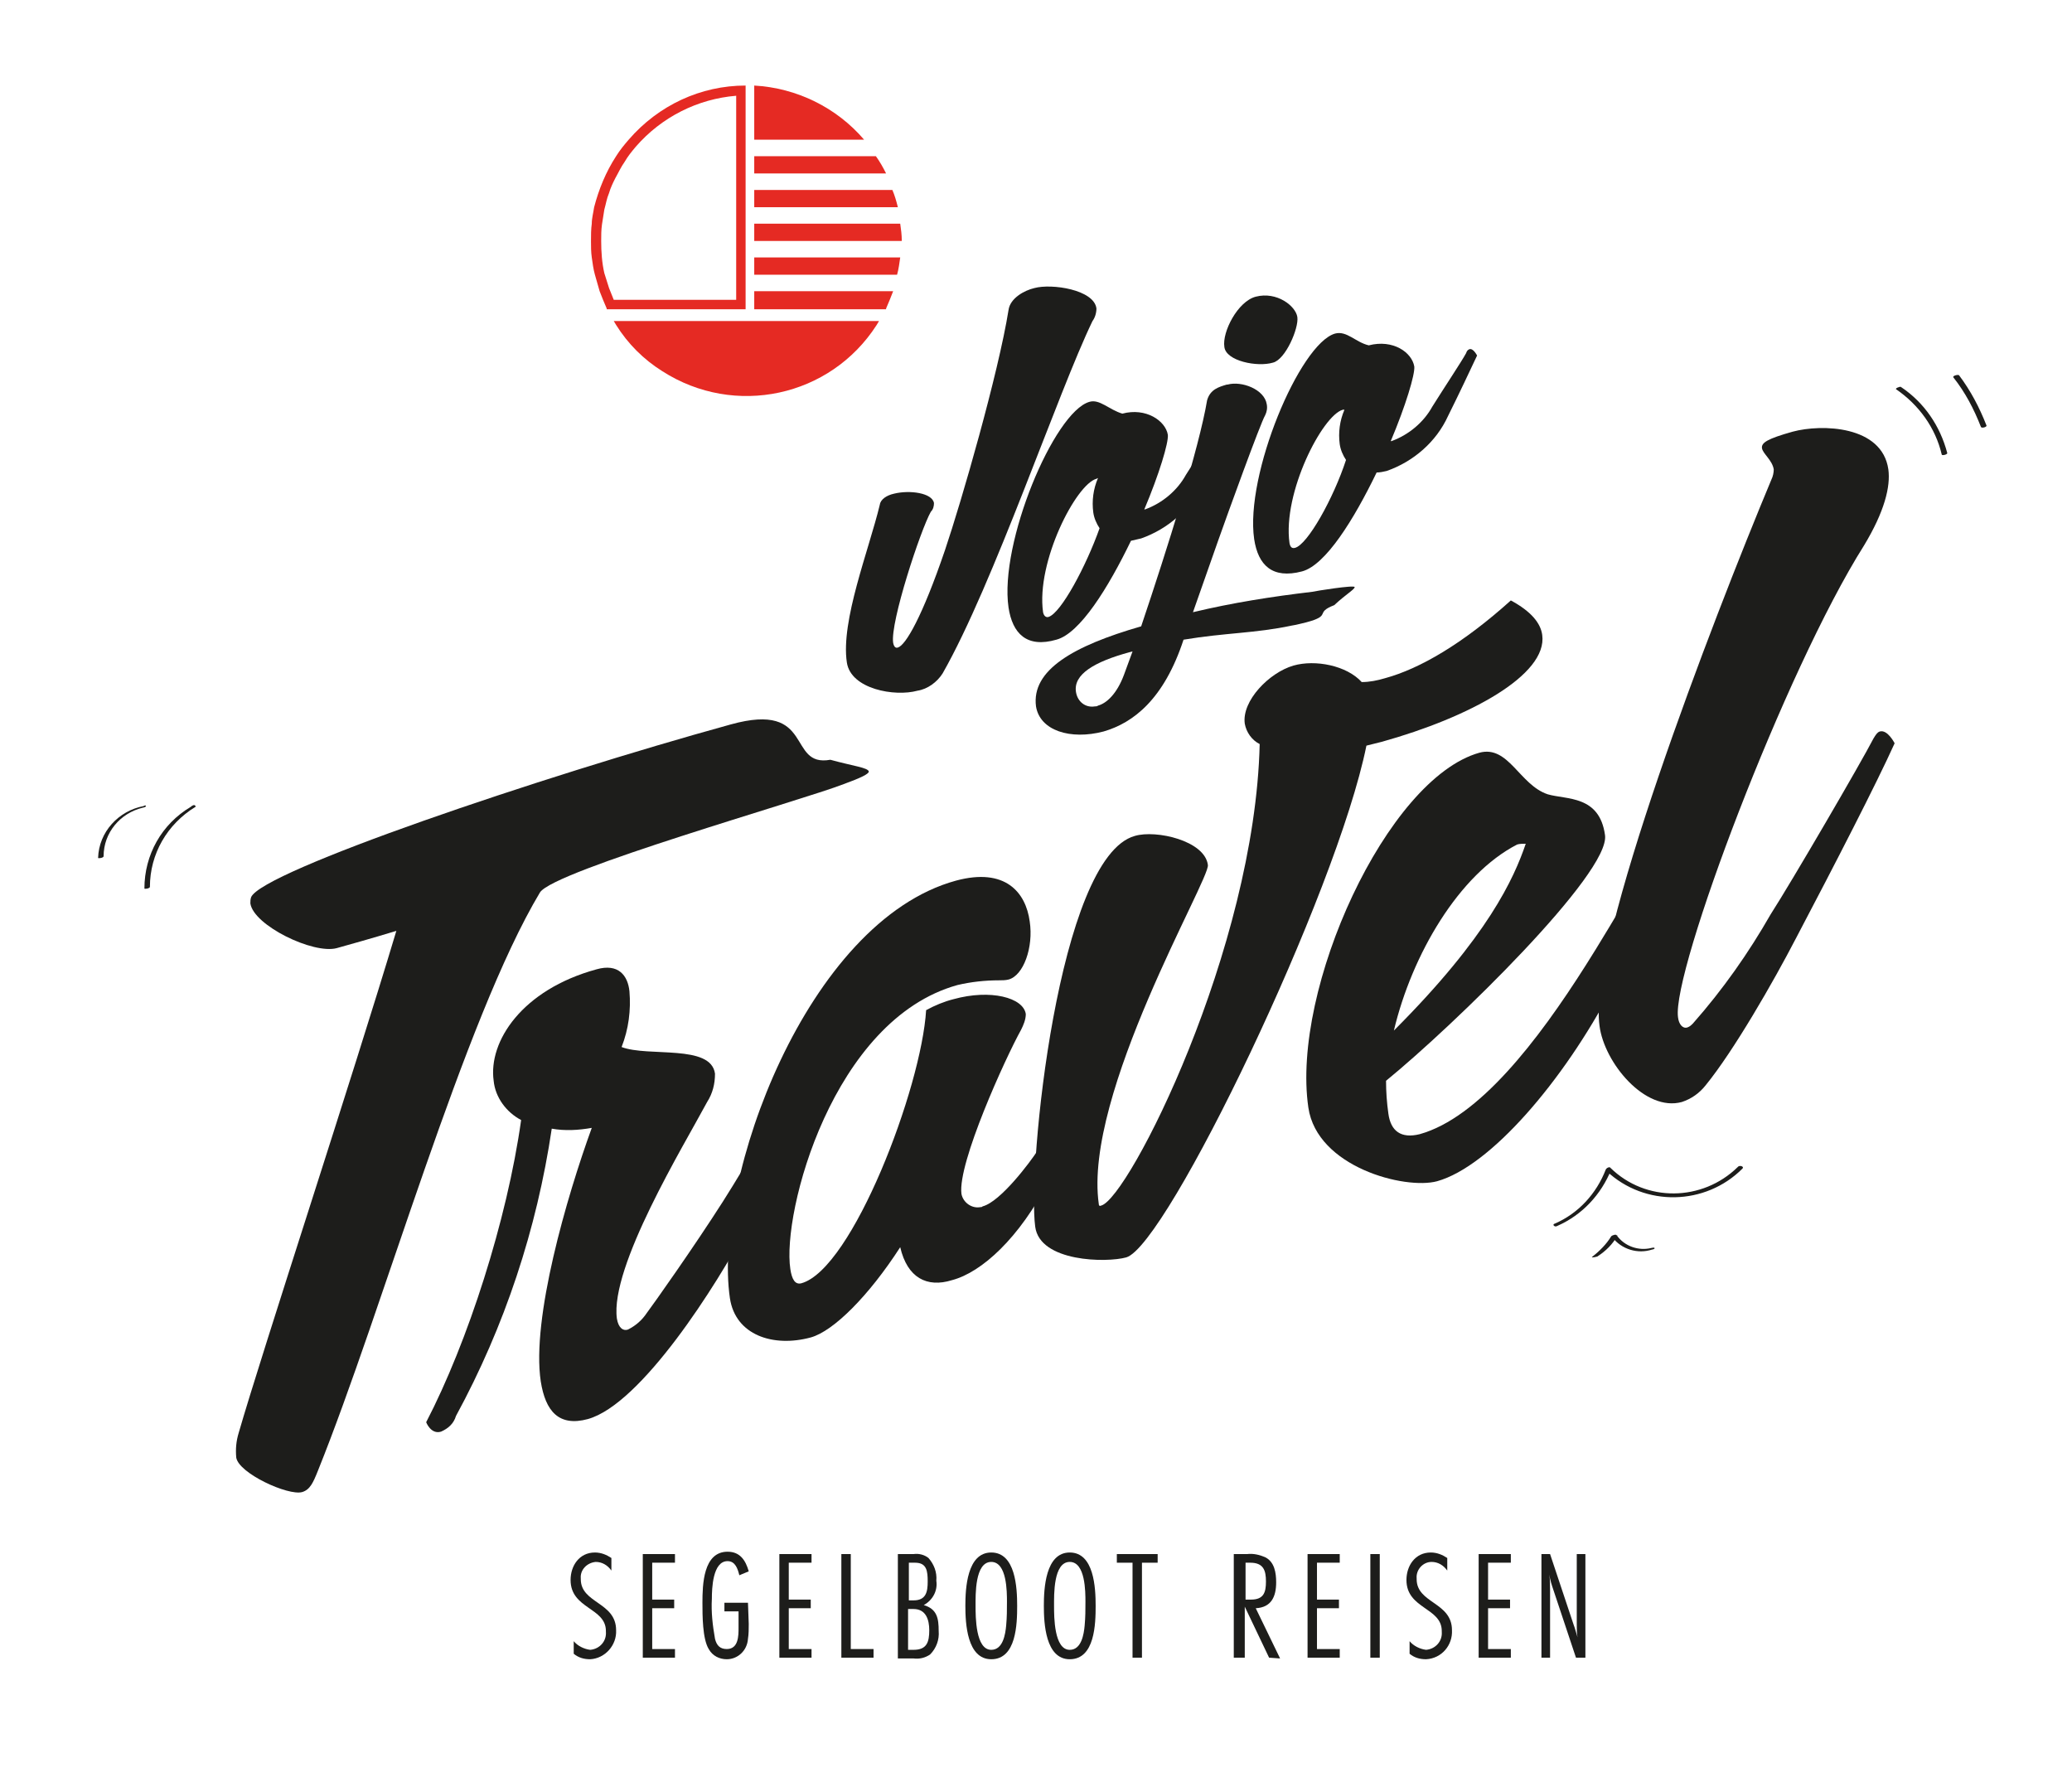
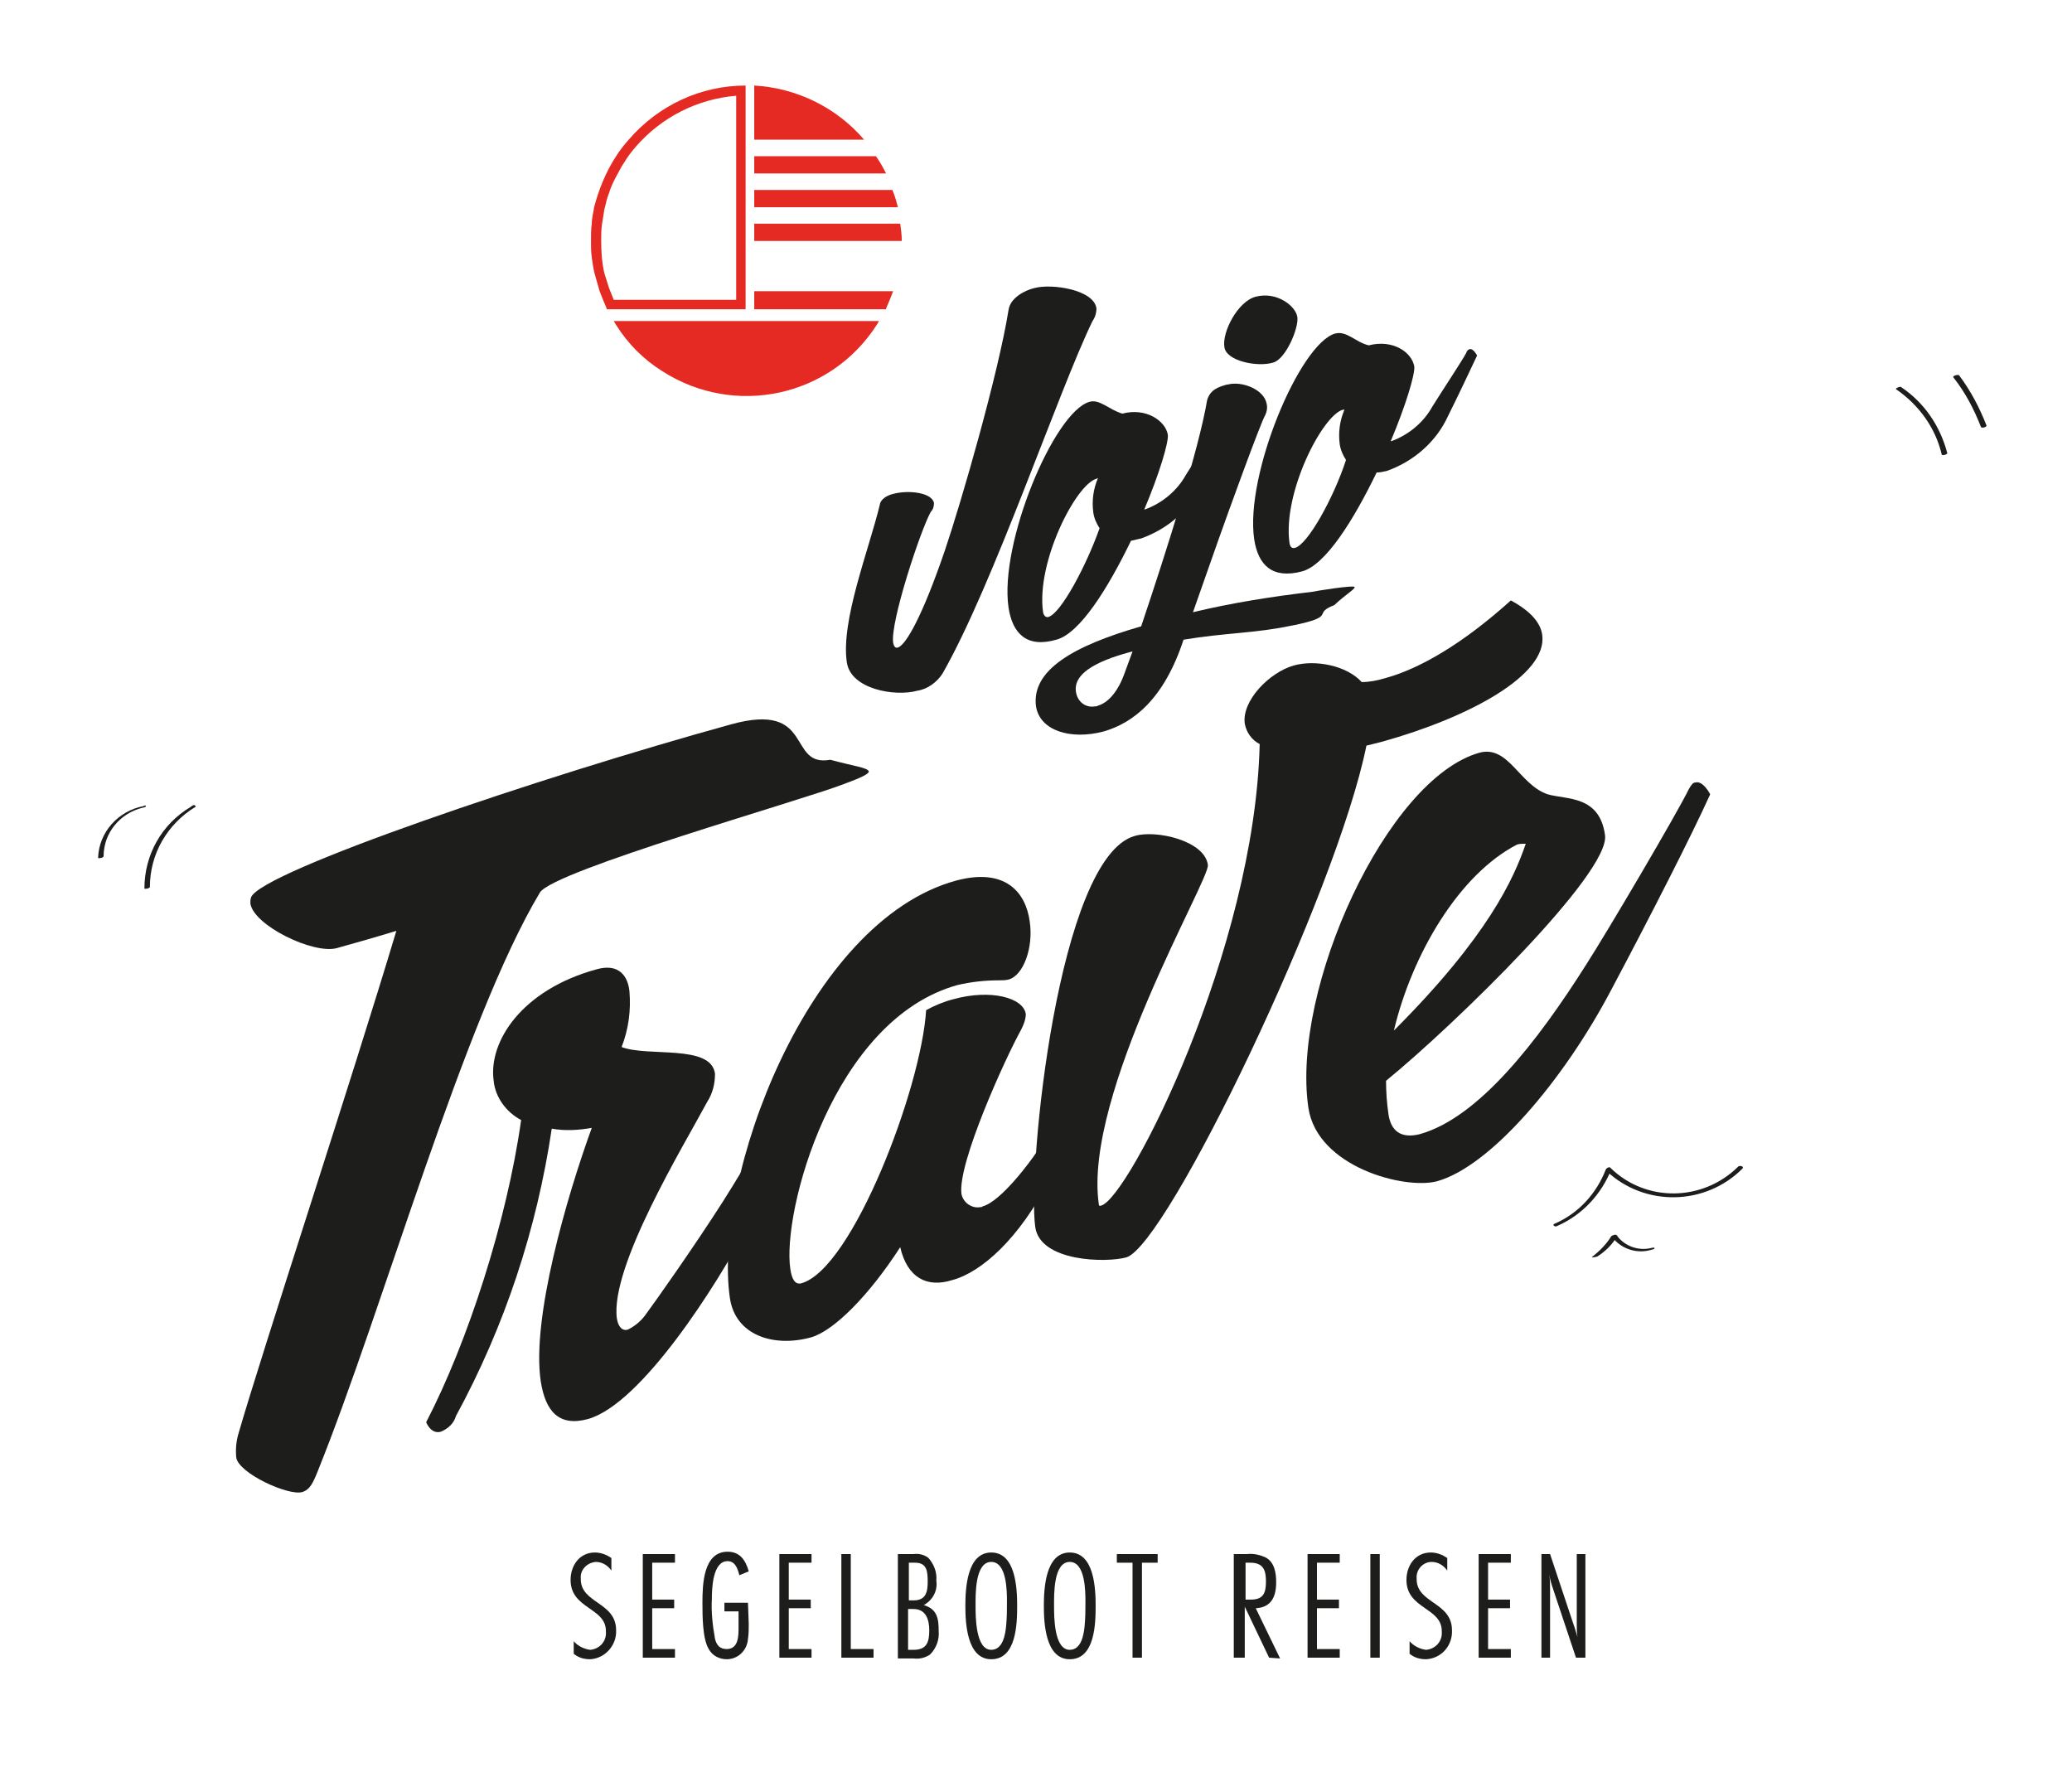
<svg xmlns="http://www.w3.org/2000/svg" version="1.1" id="Ebene_1" x="0px" y="0px" viewBox="0 0 264 227" style="enable-background:new 0 0 264 227;" xml:space="preserve">
  <style type="text/css">
	.st0{fill:#E52A23;}
	.st1{fill:#1D1D1B;}
</style>
  <path class="st0" d="M93.8,12.2v26H78.2c-0.2-0.5-0.4-1-0.6-1.5c-0.2-0.6-0.4-1.3-0.6-1.9c-0.3-1.3-0.4-2.7-0.4-4.1  c0-0.7,0-1.4,0.1-2.1c0.1-0.7,0.2-1.3,0.3-1.9c0.2-0.7,0.3-1.4,0.6-2.1c0.2-0.7,0.5-1.3,0.8-1.9c0.4-0.7,0.7-1.4,1.2-2.1  c0.4-0.7,0.9-1.3,1.4-1.9C84.3,14.9,88.9,12.6,93.8,12.2 M95,10.9c-5.7,0-11.1,2.5-14.9,6.9c-0.6,0.7-1.1,1.3-1.6,2.1  c-1.3,2-2.2,4.2-2.8,6.5c-0.1,0.7-0.3,1.4-0.3,2.1c-0.1,0.7-0.1,1.5-0.1,2.2l0,0c0,0.7,0,1.4,0.1,2.1c0.1,0.7,0.2,1.5,0.4,2.2  c0.2,0.7,0.4,1.4,0.6,2.1c0.3,0.8,0.6,1.5,0.9,2.2c0,0,0,0,0,0.1H95V10.9z" />
  <path class="st0" d="M110.1,17.8h-14v-6.9C101.5,11.2,106.6,13.7,110.1,17.8z" />
  <path class="st0" d="M112,40.9l-0.3,0.5c-5.9,9.2-18.1,11.8-27.3,5.9c-2.4-1.5-4.4-3.5-5.9-5.9l-0.3-0.5H112z" />
  <path class="st0" d="M112.9,22.1H96.1v-2.2h15.5C112.1,20.6,112.5,21.3,112.9,22.1z" />
  <path class="st0" d="M96.1,37.1h17.7c-0.3,0.8-0.6,1.5-0.9,2.2c0,0,0,0,0,0.1H96.1V37.1z" />
  <path class="st0" d="M114.4,26.4H96.1v-2.2h17.6C114,24.9,114.2,25.6,114.4,26.4z" />
-   <path class="st0" d="M96.1,32.8h18.6c-0.1,0.7-0.2,1.5-0.4,2.2H96.1V32.8z" />
  <path class="st0" d="M114.9,30.7L114.9,30.7H96.1v-2.2h18.6C114.8,29.2,114.9,29.9,114.9,30.7z" />
  <path class="st1" d="M50.5,118.6c-3.3,1-5.8,1.7-7.6,2.2c-3,0.8-10.6-2.9-11-5.7c0-0.3,0-0.5,0.1-0.8C33.4,111,68.8,99,93.1,92.3  c10.8-3,7.1,5.5,12.7,4.5c2.9,0.8,4.8,1,4.9,1.5c0,0.3-1,0.8-3.2,1.6c-5.4,2.1-36.9,11-38.7,13.8c-9.7,16.2-20,53.1-28.3,73.7  c-0.6,1.5-1,2.4-2,2.7c-1.8,0.5-8.1-2.4-8.4-4.4c-0.1-1.1,0-2.1,0.3-3.1C33.4,172.2,44.9,137.3,50.5,118.6z" />
  <path class="st1" d="M56.2,182.4c-1.3,0.4-1.9-1.2-1.9-1.2c5.3-10.2,10.3-25.7,12.1-38.5c-1.9-1-3.3-2.9-3.5-5  c-0.7-5,3.6-11.6,13.1-14.2c2.8-0.8,4,0.8,4.2,2.8c0.2,2.4-0.1,4.8-1,7.1c3.4,1.3,11.4-0.4,11.9,3.4c0,1.3-0.3,2.5-1,3.6  c-3,5.6-12.4,21-11.5,27.6c0.2,1.2,0.8,1.6,1.4,1.4c1-0.5,1.8-1.2,2.4-2.1c0.9-1.2,6-8.4,9.7-14.2c2.7-4.2,11.6-19.3,13.1-22.4  c0.3-0.5,0.4-0.8,0.8-0.9c1-0.3,1.9,1.5,1.9,1.5c-2.3,5.1-7.5,15.4-12.6,24.9c-4,7.6-13.6,22.7-20.4,24.6c-3.7,1-5.4-1-6-4.8  c-1.2-8,3.3-23.5,6.5-32.3c-1.7,0.3-3.4,0.4-5.1,0.1c-1.9,12.8-6,25.2-12.2,36.6C57.8,181.4,57.1,182,56.2,182.4z" />
  <path class="st1" d="M114.7,158.9c-4,6.2-8.5,10.7-11.4,11.5c-4.8,1.3-9.6-0.3-10.3-5c-2.2-15.1,9.8-48,28.8-53.2  c6.3-1.7,8.9,1.5,9.4,5.2c0.5,3.3-0.8,6.9-2.7,7.4c-0.4,0.1-0.8,0.1-1.2,0.1c-1.8,0-3.6,0.2-5.3,0.6c-15.9,4.4-22.4,29-21.3,36.2  c0.2,1.3,0.6,2,1.4,1.8c6.5-1.8,15.3-24.9,15.9-34.8c1.1-0.6,2.3-1.1,3.5-1.4c4.7-1.3,8.9-0.2,9.2,1.9c0,0.7-0.3,1.4-0.6,2  c-2,3.6-8.1,17-7.6,20.9c0.2,1.1,1.3,1.9,2.4,1.7c0.1,0,0.2,0,0.3-0.1c2.3-0.6,6.1-5.7,7-7.1c0,0,1.8,0,2,1.5  c0.1,0.8-0.1,1.7-0.6,2.4c-3.7,7.2-8.5,11.6-12.3,12.6C118.1,164.1,115.6,162.8,114.7,158.9z" />
  <path class="st1" d="M160.5,94.8c-1-0.5-1.7-1.5-1.9-2.6c-0.4-2.9,3.1-6.5,6.2-7.4c2.8-0.8,6.8,0,8.7,2.1c1,0,2-0.2,3-0.5  c4.4-1.2,9.9-4.4,16-9.9c2.6,1.4,3.8,2.9,4,4.4c0.7,5.1-9.3,10.5-20.4,13.6l-2,0.5c-3.8,18.8-25.4,63.7-30.6,65.2  c-2.5,0.7-11,0.6-11.6-3.9c-1-7.3,2.9-47.1,12.7-49.8c2.7-0.8,8.9,0.6,9.3,3.7c0.3,1.8-15.9,29.2-13.9,43.2c0,0.2,0.1,0.3,0.3,0.2  C143.8,152.7,159.9,120.9,160.5,94.8z" />
  <path class="st1" d="M176.6,137.7c0,1.4,0.1,2.8,0.3,4.2c0.3,2.2,1.6,3.2,4,2.6c7.5-2.1,15-11.8,21.2-21.6  c2.7-4.2,11.6-19.3,13.1-22.4c0.3-0.5,0.5-0.8,0.8-0.8c1-0.3,1.9,1.5,1.9,1.5c-2.3,5.1-7.5,15.3-12.6,24.9  c-6.1,11.6-15.4,22.5-22.2,24.4c-4.1,1.1-15.3-1.8-16.4-9.4c-2.2-15.1,10-41.9,21.8-45.2c3.7-1,5.1,4.1,8.7,5.3  c2.4,0.7,6.6,0.1,7.3,5.2C205.2,111.2,185.3,130.6,176.6,137.7z M194.4,107.5c-0.4,0-0.8,0-1.1,0.1c-7.4,3.8-13.4,14-15.7,23.7  C189.6,119.3,192.9,111.9,194.4,107.5L194.4,107.5z" />
-   <path class="st1" d="M213.8,129.6c0.1,0.9,0.6,1.5,1.2,1.3c0.3-0.1,0.5-0.3,0.7-0.5c3.8-4.3,7.1-9,9.9-13.9  c2.7-4.2,11.5-19.3,13.1-22.4c0.3-0.5,0.5-0.8,0.8-0.9c1-0.3,1.9,1.5,1.9,1.5c-2.3,5.1-7.6,15.4-12.6,24.9  c-2.8,5.4-7.9,14.3-11.5,18.7c-0.8,1-1.8,1.7-3,2.1c-4.7,1.3-9.9-5-10.5-9.7c-1.5-10.3,14.3-51.4,21.9-69.6c0.2-0.4,0.3-0.9,0.3-1.3  c-0.2-1.2-1.4-2-1.5-2.7s0.7-1.2,3.9-2.1c3.7-1,11.4-0.8,12.2,4.8c0.3,2.2-0.5,5.4-3.1,9.7C227.4,85.5,213,123.8,213.8,129.6z" />
  <path class="st1" d="M77.9,200.1c-0.5-0.7-1.2-1.1-2-1.1c-1.1,0.1-2,1-1.9,2.1c0,0,0,0.1,0,0.1c0,3.1,4.5,2.9,4.5,6.5  c0.1,1.9-1.4,3.6-3.3,3.7c0,0,0,0,0,0c-0.8,0-1.5-0.2-2.1-0.7v-1.6c0.5,0.6,1.3,1,2.1,1.1c1.2-0.1,2.1-1.1,2-2.3c0,0,0-0.1,0-0.1  c0-3-4.5-2.8-4.5-6.5c0-1.8,1.1-3.5,3.1-3.5c0.8,0,1.5,0.3,2.1,0.7L77.9,200.1z" />
  <path class="st1" d="M81.9,211.2V198H86v1.1h-2.9v4.7h2.8v1.1h-2.8v5.2H86v1.1L81.9,211.2z" />
  <path class="st1" d="M95.4,206.9c0,0.6,0,1.3-0.1,1.9c-0.1,1.5-1.3,2.6-2.7,2.6c-0.9,0-1.8-0.4-2.3-1.3c-0.8-1.3-0.8-4.3-0.8-5.9  c0-2.3,0.1-6.5,3.2-6.5c1.6,0,2.3,1.1,2.7,2.5l-1.2,0.5c-0.2-0.8-0.5-1.8-1.5-1.8c-1.9,0-2,3.5-2,4.8c-0.1,1.7,0.1,3.4,0.4,5.1  c0.2,0.8,0.6,1.3,1.5,1.3c1.5,0,1.5-1.7,1.5-2.7v-2.1h-1.8v-1.1h3L95.4,206.9z" />
  <path class="st1" d="M99.3,211.2V198h4.1v1.1h-2.9v4.7h2.8v1.1h-2.8v5.2h2.9v1.1L99.3,211.2z" />
  <path class="st1" d="M107.2,211.2V198h1.2v12.1h2.9v1.1H107.2z" />
  <path class="st1" d="M116.4,198c0.7-0.1,1.4,0.1,1.9,0.5c0.7,0.8,1.1,1.8,1,2.9c0.2,1.3-0.5,2.5-1.6,3.1c1.7,0.5,1.9,1.7,1.9,3.3  c0.1,1.1-0.3,2.2-1.1,3c-0.6,0.4-1.3,0.6-2.1,0.5h-2V198H116.4z M116.4,203.9c1.6,0,1.8-1.1,1.8-2.4s-0.1-2.4-1.6-2.4h-0.8v4.8  H116.4z M116.4,210.2c1.7,0,2-1,2-2.5c0-1.3-0.4-2.7-2-2.7h-0.7v5.2H116.4z" />
  <path class="st1" d="M126.3,211.4c-3.1,0-3.3-4.6-3.3-6.8s0.2-6.8,3.3-6.8s3.3,4.5,3.3,6.8S129.5,211.4,126.3,211.4z M126.3,199  c-2.1,0-2,4.2-2,5.6s0,5.6,2,5.6c1.5,0,1.8-2,1.9-3.1s0.1-2,0.1-3C128.3,202.8,128.3,199,126.3,199L126.3,199z" />
  <path class="st1" d="M136.3,211.4c-3.1,0-3.3-4.6-3.3-6.8s0.2-6.8,3.3-6.8s3.3,4.5,3.3,6.8S139.5,211.4,136.3,211.4z M136.3,199  c-2.1,0-2,4.2-2,5.6s0,5.6,2,5.6c1.5,0,1.8-2,1.9-3.1s0.1-2,0.1-3C138.3,202.8,138.3,199,136.3,199L136.3,199z" />
  <path class="st1" d="M145.5,199.1v12.1h-1.2v-12.1h-2V198h5.2v1.1L145.5,199.1z" />
  <path class="st1" d="M161.7,211.2l-3.1-6.5v6.5h-1.4V198h1.7c0.8-0.1,1.6,0.1,2.3,0.4c1.2,0.6,1.4,2,1.4,3.2c0,1.8-0.6,3.2-2.6,3.3  l3.1,6.4L161.7,211.2z M159.4,203.8c1.6,0,1.9-0.9,1.9-2.3s-0.3-2.4-2-2.4h-0.6v4.7H159.4z" />
  <path class="st1" d="M166.6,211.2V198h4.1v1.1h-2.9v4.7h2.8v1.1h-2.8v5.2h2.9v1.1L166.6,211.2z" />
  <path class="st1" d="M174.6,211.2V198h1.2v13.2L174.6,211.2z" />
  <path class="st1" d="M184.4,200.1c-0.5-0.7-1.2-1.1-2-1.1c-1.1,0-2,1-1.9,2.1c0,0,0,0.1,0,0.1c0,3.1,4.5,2.9,4.5,6.5  c0.1,1.9-1.3,3.6-3.3,3.7c0,0,0,0,0,0c-0.8,0-1.5-0.2-2.1-0.7v-1.6c0.5,0.6,1.3,1,2.1,1.1c1.2-0.1,2.1-1.1,2-2.3c0,0,0-0.1,0-0.1  c0-3-4.5-2.8-4.5-6.5c0-1.8,1.1-3.5,3.1-3.5c0.8,0,1.5,0.3,2.1,0.7L184.4,200.1z" />
  <path class="st1" d="M188.4,211.2V198h4.1v1.1h-2.9v4.7h2.8v1.1h-2.8v5.2h2.9v1.1L188.4,211.2z" />
  <path class="st1" d="M200.8,211.2l-2.9-8.7c-0.2-0.6-0.4-1.2-0.5-1.9c0.1,0.7,0.1,1.4,0.1,2.1v8.5h-1.1V198h1.1l3,9  c0.2,0.5,0.3,1,0.5,1.6c-0.1-0.5-0.1-1.1-0.1-1.6V198h1.1v13.2L200.8,211.2z" />
  <path class="st1" d="M241.6,49.6c2.9,2,5,4.9,5.8,8.3c0,0.2,0.8,0,0.7-0.2c-0.9-3.4-2.9-6.4-5.9-8.4  C242.1,49.2,241.4,49.5,241.6,49.6z" />
  <path class="st1" d="M248.9,48.1c1.5,1.9,2.6,4,3.5,6.3c0.1,0.2,0.8,0,0.7-0.2c-0.9-2.3-2-4.4-3.5-6.4  C249.4,47.7,248.7,47.9,248.9,48.1z" />
  <path class="st1" d="M24.3,102.8c-3.7,2.2-5.9,6.1-5.9,10.4c0,0.1,0.7,0,0.7-0.2c0-4.2,2.2-8,5.8-10.2c0.1-0.1,0-0.1-0.1-0.2  S24.4,102.7,24.3,102.8L24.3,102.8z" />
  <path class="st1" d="M18.3,102.7c-3.2,0.6-5.7,3.3-5.8,6.6c0,0.1,0.7,0,0.7-0.2c0-3,2.1-5.5,5-6.2c0.1,0,0.4-0.1,0.4-0.2  S18.4,102.6,18.3,102.7L18.3,102.7z" />
  <path class="st1" d="M198.4,156.2c3.2-1.4,5.6-4,6.9-7.2l-0.6,0.2c4.9,4.6,12.6,4.4,17.3-0.3c0.3-0.3-0.4-0.5-0.6-0.2  c-4.5,4.4-11.7,4.5-16.2,0.1c-0.1-0.2-0.5,0-0.6,0.2c-1.2,3.1-3.5,5.6-6.5,6.9C197.7,156,198.1,156.4,198.4,156.2z" />
  <path class="st1" d="M203.5,160.1c1.1-0.7,2-1.6,2.6-2.7l-0.7,0.2c1.2,1.6,3.3,2.2,5.1,1.6c0.1,0,0.4-0.1,0.3-0.2s-0.3,0-0.4,0  c-1.6,0.4-3.4-0.2-4.4-1.6c-0.1-0.2-0.6,0-0.7,0.1c-0.6,1-1.5,1.9-2.4,2.6c-0.1,0.1-0.1,0.1,0,0.1  C203.2,160.2,203.4,160.1,203.5,160.1L203.5,160.1z" />
  <path class="st1" d="M131.8,36.7c2.2-0.6,7.6,0.2,7.9,2.6c0,0.6-0.2,1.2-0.5,1.6c-4.4,9.1-12.6,33.5-19.1,44.9  c-0.7,1.1-1.9,2-3.2,2.2c-2.9,0.8-8.5-0.2-9-3.6c-0.8-5.3,2.8-14.3,4.2-20.1c0.1-0.7,0.9-1.2,1.8-1.4c2-0.5,4.9-0.1,5.1,1.2  c0,0.4-0.1,0.8-0.4,1.1c-1.3,2.3-5.2,14.1-4.8,16.7c0.1,0.5,0.3,0.7,0.6,0.6c1-0.3,3.1-3.9,6-12.4c2.1-6.2,6.8-22.5,8.1-30.6  C128.7,38,130.5,37,131.8,36.7z" />
  <path class="st1" d="M143,52.7c3-0.8,5.5,0.9,5.8,2.7c0.1,1-1.1,5-3,9.5h0.1c2.2-0.8,4.1-2.4,5.2-4.4c1.5-2.4,3.7-5.7,4.3-6.8  c0.1-0.3,0.2-0.4,0.4-0.5c0.5-0.1,1.1,0.8,1.1,0.8c-0.8,1.9-2.3,4.9-3.7,7.6c-1.5,3.3-4.4,5.8-7.8,7c-0.4,0.1-0.9,0.2-1.3,0.3  c-2.9,6-6.5,11.8-9.5,12.6c-3.8,1.1-5.6-0.8-6.1-4.1c-1.2-8.2,5.8-24.9,10.3-26.2C140.1,50.8,141.3,52.2,143,52.7z M140.1,67.3  c-0.4-0.6-0.7-1.3-0.8-2c-0.2-1.5,0-3,0.6-4.4l-0.2,0.1c-2.6,0.7-7.7,10.6-6.8,17c0.1,0.5,0.4,0.7,0.7,0.6  C135.2,78.1,138.4,72.1,140.1,67.3L140.1,67.3z" />
  <path class="st1" d="M140.6,93.2c-4.2,1.1-8.1-0.1-8.6-3.2c-0.6-4.6,4.7-7.7,13.4-10.2c3.3-9.8,7.4-22.8,8.4-28.8  c0.4-1.4,1.5-1.7,2.5-2h0.1c1.8-0.5,4.7,0.6,5,2.5c0.1,0.5,0,1-0.2,1.4c-0.6,1-4.8,12.6-6,16l-3.2,9.1c5-1.2,10.1-2,15.2-2.6  c0.4-0.1,5.4-0.9,5.4-0.6s-1.1,0.9-2.6,2.3c-2.6,1-0.2,1.3-3.6,2.2c-0.5,0.1-1.1,0.3-1.8,0.4c-4.7,1-8.4,0.9-13.8,1.8  C148.3,89.1,144.4,92.1,140.6,93.2z M144.3,83l-0.4,0.1c-4.4,1.2-7.2,2.8-6.8,5.1c0.2,1.2,1.2,2,2.4,1.8c0.1,0,0.3,0,0.4-0.1  c1.1-0.3,2.4-1.5,3.3-3.9L144.3,83z M160,37.8c2.7-0.7,5.1,1.2,5.3,2.6s-1.5,5.4-3.1,5.8c-2,0.6-6-0.2-6.2-2  C155.7,42.3,157.7,38.4,160,37.8z" />
  <path class="st1" d="M174.4,44c3.1-0.8,5.5,0.9,5.8,2.7c0.1,1-1.1,5-3,9.5h0.1c2.2-0.8,4.1-2.4,5.2-4.4c1.5-2.4,3.7-5.7,4.3-6.8  c0.1-0.3,0.2-0.4,0.4-0.5c0.5-0.2,1,0.8,1,0.8c-0.9,1.9-2.3,4.9-3.7,7.7c-1.5,3.3-4.4,5.8-7.8,7c-0.4,0.1-0.9,0.2-1.3,0.2  c-2.9,6-6.5,11.8-9.5,12.6c-3.8,1-5.6-0.8-6.1-4.1c-1.2-8.2,5.8-24.9,10.3-26.2C171.6,42.1,172.7,43.6,174.4,44z M171.5,58.6  c-0.4-0.6-0.7-1.3-0.8-2c-0.2-1.5,0-3,0.6-4.4h-0.2c-2.6,0.7-7.7,10.6-6.8,17c0.1,0.5,0.3,0.7,0.7,0.6  C166.6,69.4,169.9,63.5,171.5,58.6L171.5,58.6z" />
</svg>